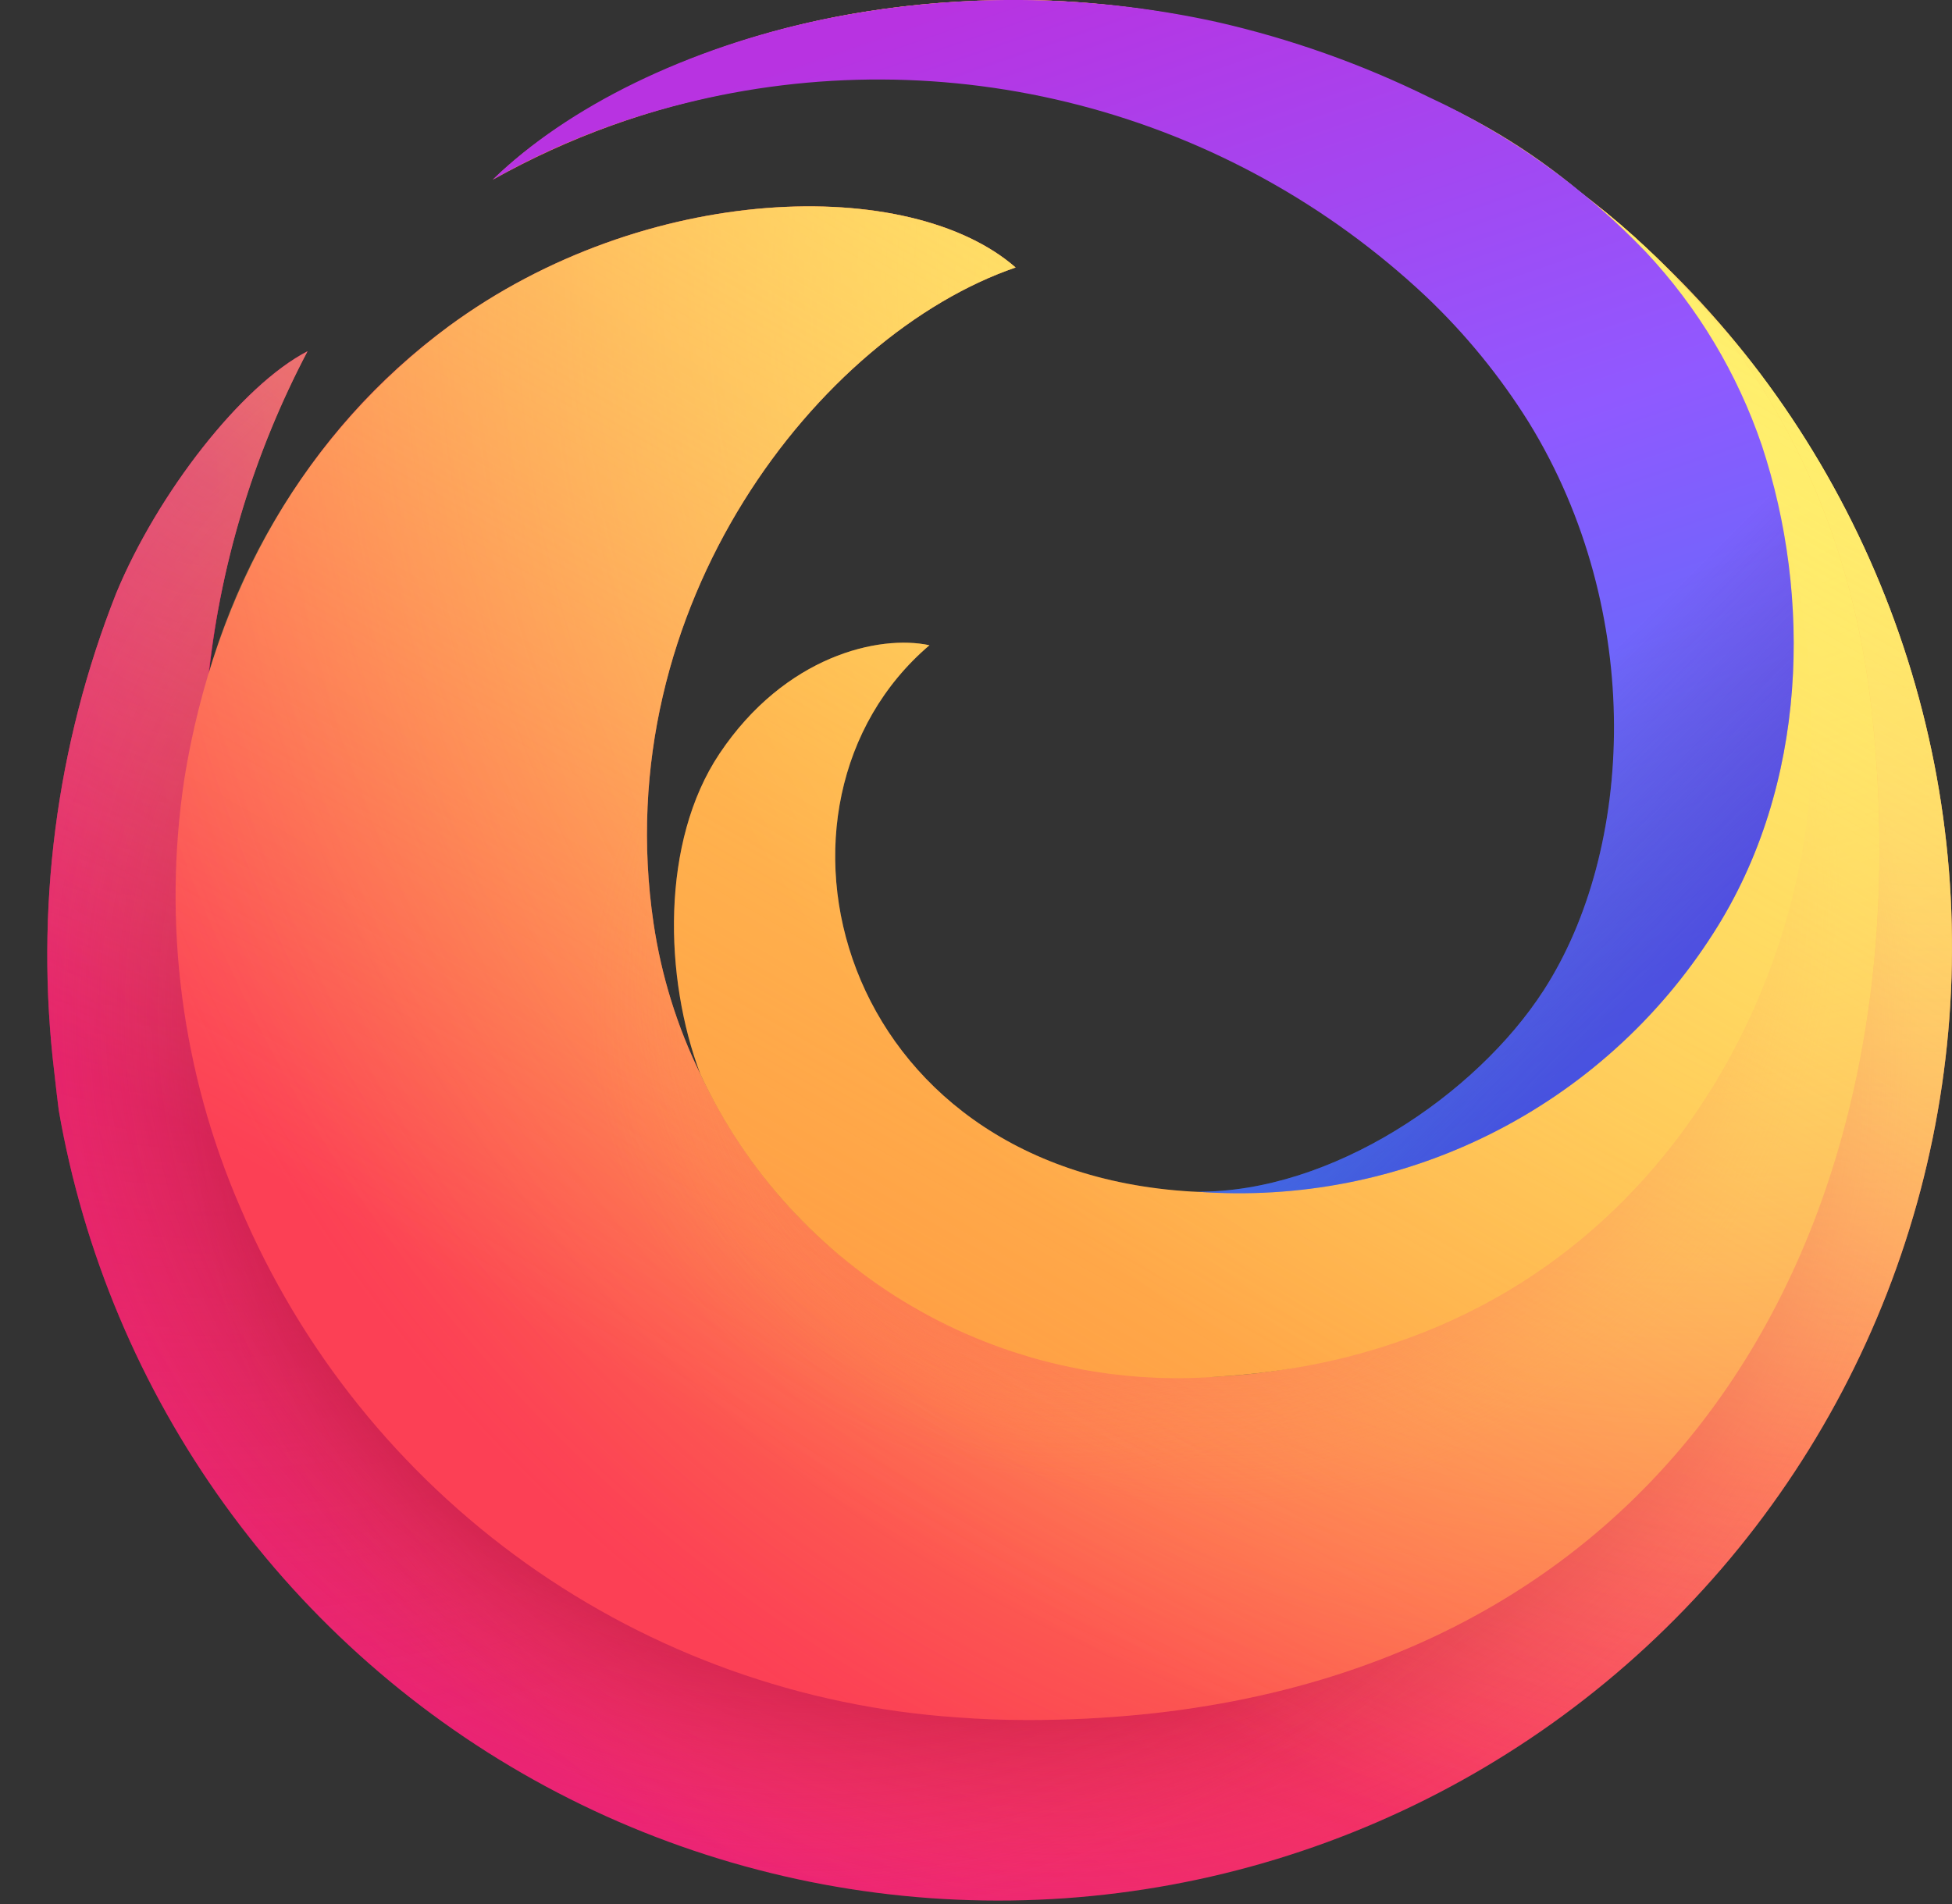
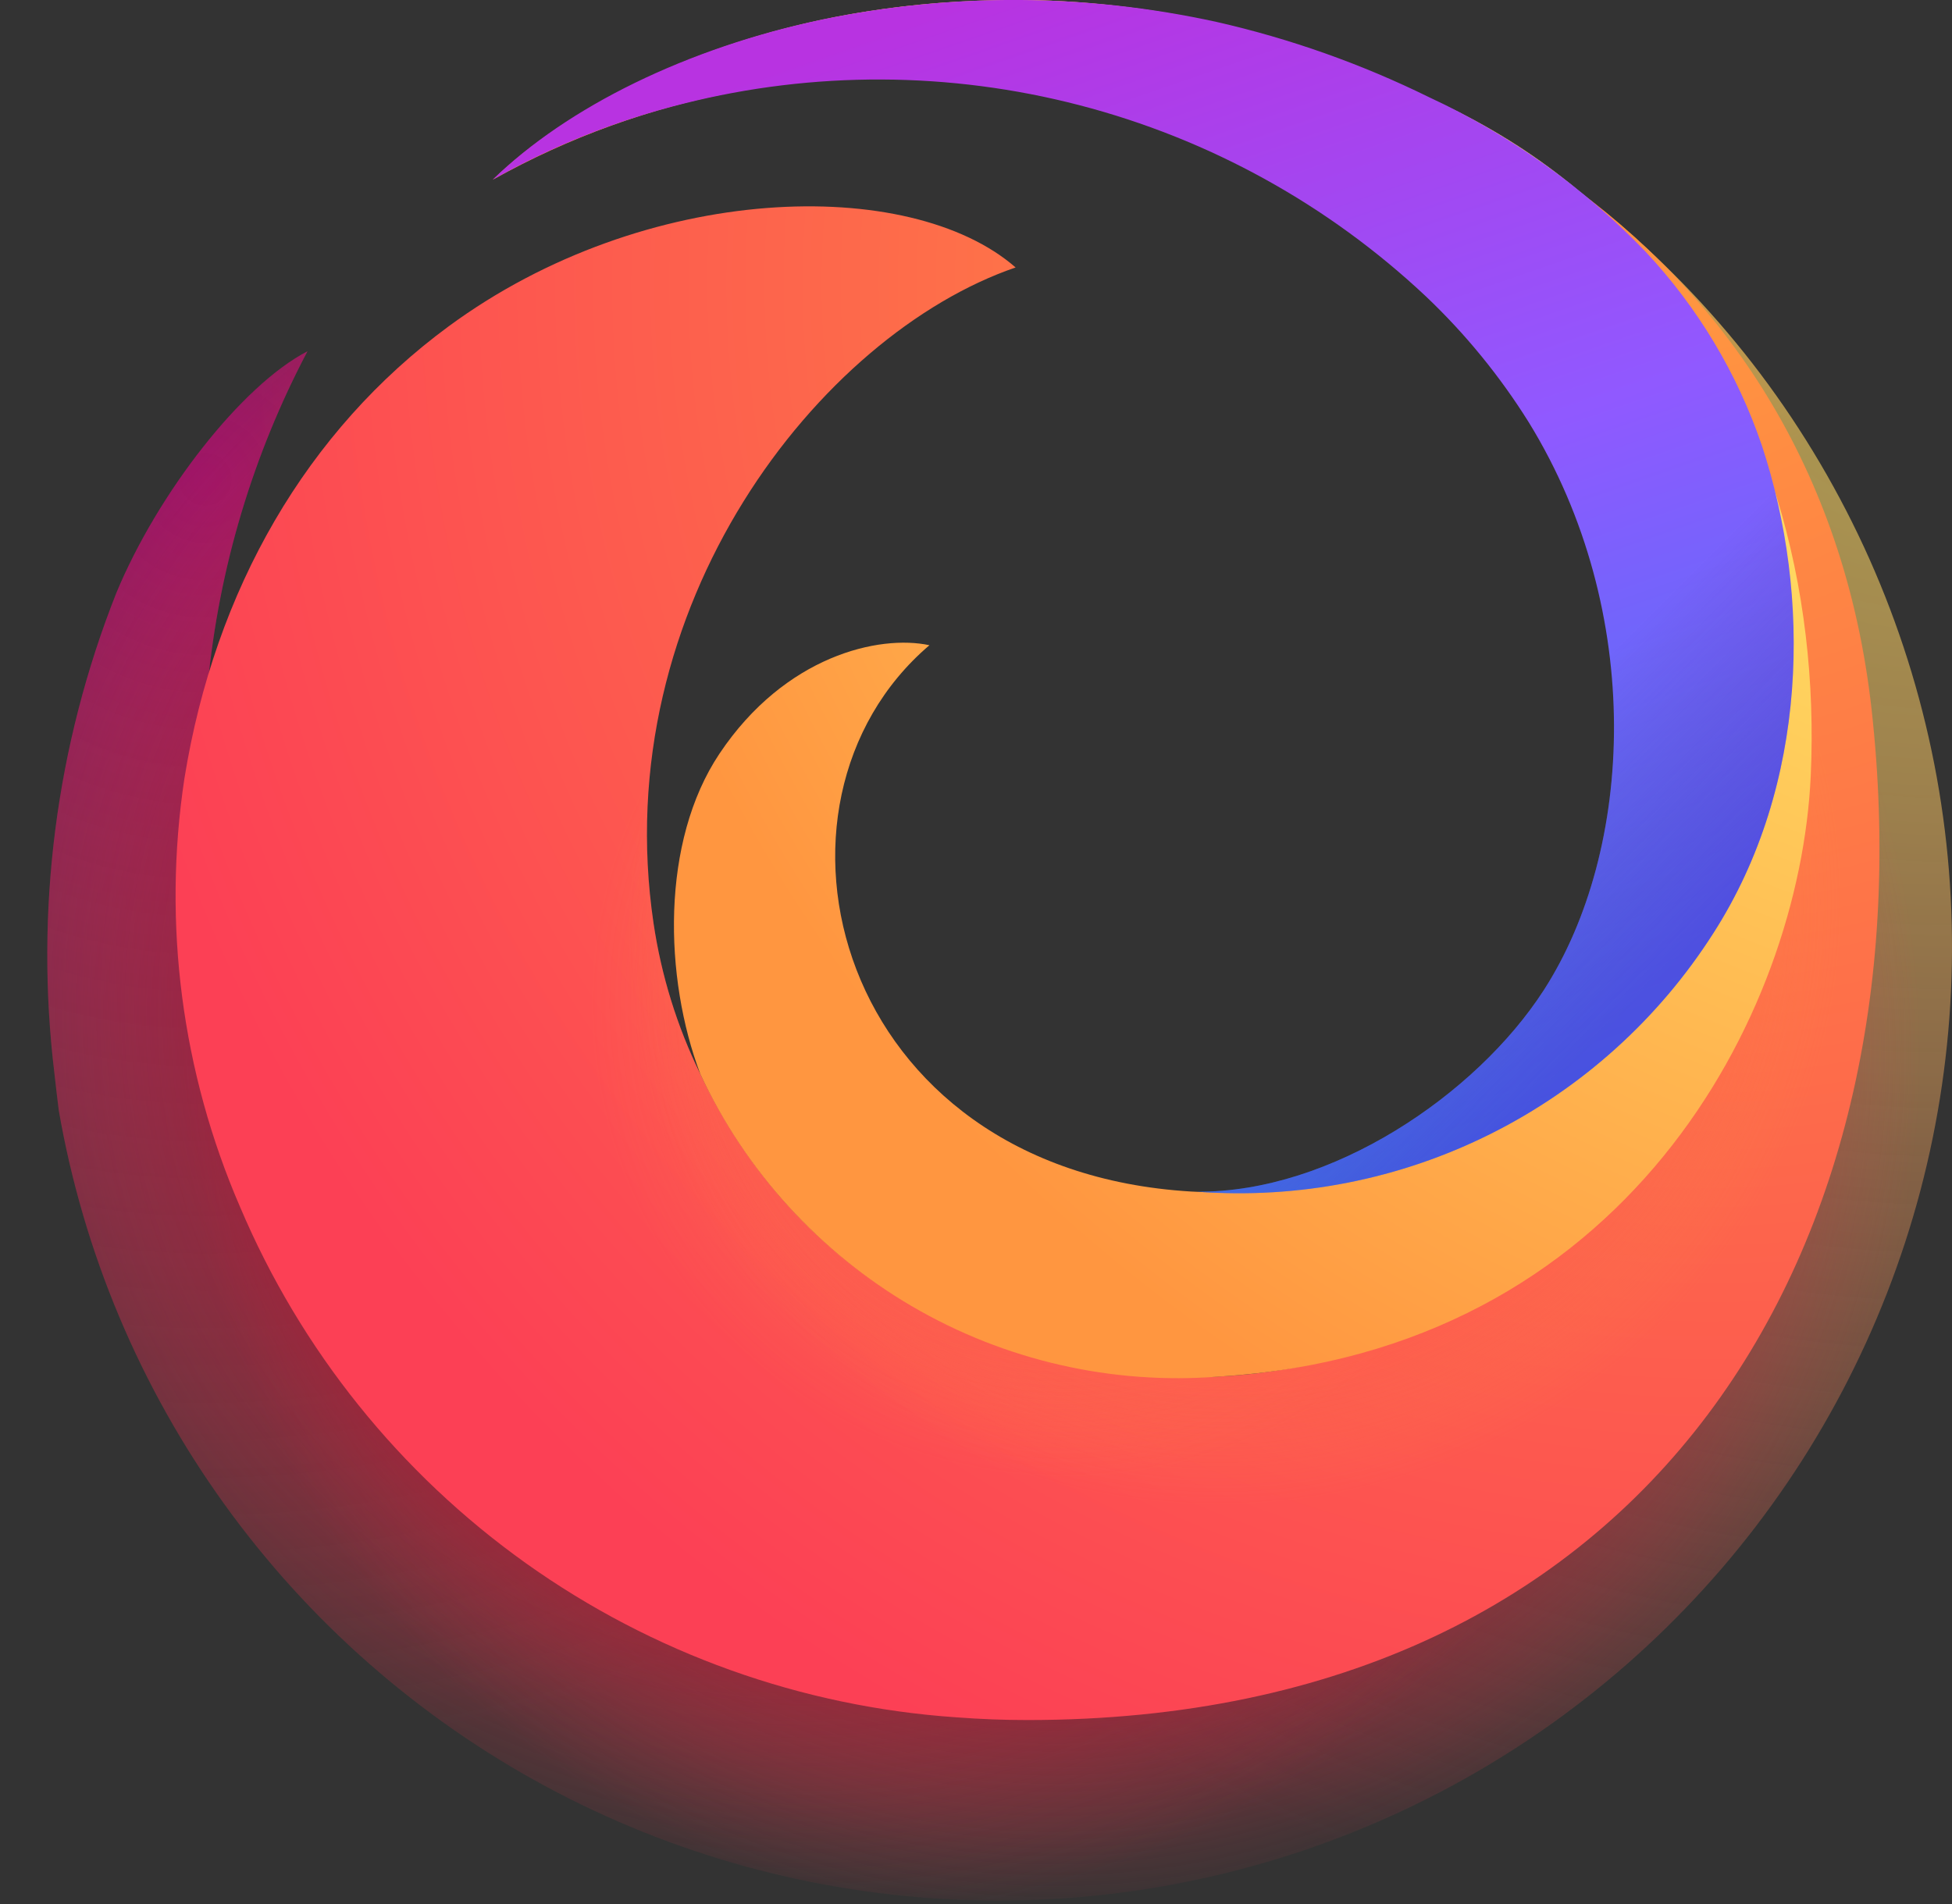
<svg xmlns="http://www.w3.org/2000/svg" width="41" height="40" viewBox="0 0 41 40" fill="none">
  <rect x="0" y="0" width="41" height="40" fill="#333333" stroke="none" />
-   <path d="M36.973 7.85C35.192 5.489 32.904 3.557 30.277 2.199C27.649 0.841 24.751 0.091 21.795 0.004C17.151 -0.089 13.943 1.307 12.128 2.429C14.556 1.02 18.071 0.221 21.148 0.261C29.063 0.361 37.564 5.751 38.826 15.467C40.276 26.62 32.508 35.929 21.58 35.957C9.557 35.988 2.245 25.343 4.156 15.781C4.192 15.313 4.261 14.847 4.363 14.388C4.598 11.937 5.311 9.556 6.459 7.379C5.075 8.095 3.312 10.361 2.442 12.46C1.175 15.663 0.729 19.131 1.143 22.55C1.173 22.809 1.2 23.067 1.234 23.324C1.752 26.31 2.941 29.139 4.711 31.598C6.481 34.057 8.786 36.083 11.452 37.523C14.118 38.962 17.076 39.778 20.103 39.909C23.13 40.04 26.148 39.483 28.928 38.279C31.709 37.075 34.18 35.256 36.156 32.959C38.132 30.661 39.56 27.946 40.335 25.017C41.109 22.087 41.209 19.02 40.627 16.047C40.044 13.073 38.795 10.271 36.973 7.85Z" fill="url(#paint0_radial_9486_31645)" />
  <path opacity="0.67" d="M36.973 7.85C35.192 5.489 32.904 3.557 30.277 2.199C27.649 0.841 24.751 0.091 21.795 0.004C17.151 -0.089 13.943 1.307 12.128 2.429C14.556 1.02 18.071 0.221 21.148 0.261C29.063 0.361 37.564 5.751 38.826 15.467C40.276 26.62 32.508 35.929 21.58 35.957C9.557 35.988 2.245 25.343 4.156 15.781C4.192 15.313 4.261 14.847 4.363 14.388C4.598 11.937 5.311 9.556 6.459 7.379C5.075 8.095 3.312 10.361 2.442 12.46C1.175 15.663 0.729 19.131 1.143 22.55C1.173 22.809 1.2 23.067 1.234 23.324C1.752 26.31 2.941 29.139 4.711 31.598C6.481 34.057 8.786 36.083 11.452 37.523C14.118 38.962 17.076 39.778 20.103 39.909C23.13 40.04 26.148 39.483 28.928 38.279C31.709 37.075 34.18 35.256 36.156 32.959C38.132 30.661 39.56 27.946 40.335 25.017C41.109 22.087 41.209 19.02 40.627 16.047C40.044 13.073 38.795 10.271 36.973 7.85Z" fill="url(#paint1_radial_9486_31645)" />
  <path d="M36.973 7.85C35.192 5.489 32.904 3.557 30.277 2.199C27.649 0.841 24.751 0.091 21.795 0.004C17.151 -0.089 13.943 1.307 12.128 2.429C14.556 1.02 18.071 0.221 21.148 0.261C29.063 0.361 37.564 5.751 38.826 15.467C40.276 26.62 32.508 35.929 21.58 35.957C9.557 35.988 2.245 25.343 4.156 15.781C4.192 15.313 4.261 14.847 4.363 14.388C4.598 11.937 5.311 9.556 6.459 7.379C5.075 8.095 3.312 10.361 2.442 12.46C1.175 15.663 0.729 19.131 1.143 22.55C1.173 22.809 1.2 23.067 1.234 23.324C1.752 26.31 2.941 29.139 4.711 31.598C6.481 34.057 8.786 36.083 11.452 37.523C14.118 38.962 17.076 39.778 20.103 39.909C23.13 40.04 26.148 39.483 28.928 38.279C31.709 37.075 34.18 35.256 36.156 32.959C38.132 30.661 39.56 27.946 40.335 25.017C41.109 22.087 41.209 19.02 40.627 16.047C40.044 13.073 38.795 10.271 36.973 7.85Z" fill="url(#paint2_radial_9486_31645)" />
  <path d="M36.973 7.85C35.192 5.489 32.904 3.557 30.277 2.199C27.649 0.841 24.751 0.091 21.795 0.004C17.151 -0.089 13.943 1.307 12.128 2.429C14.556 1.02 18.071 0.221 21.148 0.261C29.063 0.361 37.564 5.751 38.826 15.467C40.276 26.62 32.508 35.929 21.58 35.957C9.557 35.988 2.245 25.343 4.156 15.781C4.192 15.313 4.261 14.847 4.363 14.388C4.598 11.937 5.311 9.556 6.459 7.379C5.075 8.095 3.312 10.361 2.442 12.46C1.175 15.663 0.729 19.131 1.143 22.55C1.173 22.809 1.2 23.067 1.234 23.324C1.752 26.31 2.941 29.139 4.711 31.598C6.481 34.057 8.786 36.083 11.452 37.523C14.118 38.962 17.076 39.778 20.103 39.909C23.13 40.04 26.148 39.483 28.928 38.279C31.709 37.075 34.18 35.256 36.156 32.959C38.132 30.661 39.56 27.946 40.335 25.017C41.109 22.087 41.209 19.02 40.627 16.047C40.044 13.073 38.795 10.271 36.973 7.85Z" fill="url(#paint3_radial_9486_31645)" />
  <path d="M36.973 7.85C35.192 5.489 32.904 3.557 30.277 2.199C27.649 0.841 24.751 0.091 21.795 0.004C17.151 -0.089 13.943 1.307 12.128 2.429C14.556 1.02 18.071 0.221 21.148 0.261C29.063 0.361 37.564 5.751 38.826 15.467C40.276 26.62 32.508 35.929 21.58 35.957C9.557 35.988 2.245 25.343 4.156 15.781C4.192 15.313 4.261 14.847 4.363 14.388C4.598 11.937 5.311 9.556 6.459 7.379C5.075 8.095 3.312 10.361 2.442 12.46C1.175 15.663 0.729 19.131 1.143 22.55C1.173 22.809 1.2 23.067 1.234 23.324C1.752 26.31 2.941 29.139 4.711 31.598C6.481 34.057 8.786 36.083 11.452 37.523C14.118 38.962 17.076 39.778 20.103 39.909C23.13 40.04 26.148 39.483 28.928 38.279C31.709 37.075 34.18 35.256 36.156 32.959C38.132 30.661 39.56 27.946 40.335 25.017C41.109 22.087 41.209 19.02 40.627 16.047C40.044 13.073 38.795 10.271 36.973 7.85Z" fill="url(#paint4_radial_9486_31645)" />
  <path d="M38.825 15.467C38.982 16.668 39.033 17.881 38.975 19.091C39.639 18.991 40.303 18.903 40.969 18.826C40.758 14.851 39.367 11.03 36.972 7.85C35.191 5.489 32.903 3.557 30.276 2.199C27.649 0.841 24.75 0.091 21.794 0.004C17.15 -0.089 13.942 1.307 12.127 2.429C14.556 1.02 18.07 0.221 21.147 0.261C29.062 0.362 37.563 5.75 38.825 15.467Z" fill="url(#paint5_linear_9486_31645)" />
  <path d="M39.312 14.912C38.187 4.758 29.131 0.194 21.147 0.26C18.07 0.285 14.556 1.02 12.127 2.428C11.484 2.81 10.887 3.262 10.347 3.778C10.412 3.725 10.604 3.566 10.923 3.347L10.954 3.326L10.982 3.307C12.161 2.51 13.459 1.907 14.829 1.521C16.973 0.928 19.196 0.668 21.42 0.749C25.547 0.996 29.434 2.771 32.323 5.729C35.212 8.686 36.896 12.614 37.045 16.746C37.228 23.349 31.824 28.614 25.594 28.919C21.063 29.142 16.794 26.949 14.709 22.563C14.221 21.564 13.89 20.496 13.727 19.396C12.739 12.722 17.221 7.029 21.332 5.619C19.114 3.682 13.558 3.814 9.423 6.856C6.445 9.047 4.513 12.381 3.873 16.357C3.412 19.407 3.817 22.525 5.043 25.357C6.315 28.359 8.394 30.95 11.05 32.843C13.706 34.735 16.834 35.855 20.087 36.078C20.583 36.116 21.081 36.135 21.579 36.135C34.81 36.135 40.55 26.091 39.312 14.912Z" fill="url(#paint6_radial_9486_31645)" />
-   <path d="M39.312 14.912C38.187 4.758 29.131 0.194 21.147 0.26C18.07 0.285 14.556 1.02 12.127 2.428C11.484 2.81 10.887 3.262 10.347 3.778C10.412 3.725 10.604 3.566 10.923 3.347L10.954 3.326L10.982 3.307C12.161 2.51 13.459 1.907 14.829 1.521C16.973 0.928 19.196 0.668 21.42 0.749C25.547 0.996 29.434 2.771 32.323 5.729C35.212 8.686 36.896 12.614 37.045 16.746C37.228 23.349 31.824 28.614 25.594 28.919C21.063 29.142 16.794 26.949 14.709 22.563C14.221 21.564 13.89 20.496 13.727 19.396C12.739 12.722 17.221 7.029 21.332 5.619C19.114 3.682 13.558 3.814 9.423 6.856C6.445 9.047 4.513 12.381 3.873 16.357C3.412 19.407 3.817 22.525 5.043 25.357C6.315 28.359 8.394 30.95 11.05 32.843C13.706 34.735 16.834 35.855 20.087 36.078C20.583 36.116 21.081 36.135 21.579 36.135C34.81 36.135 40.55 26.091 39.312 14.912Z" fill="url(#paint7_radial_9486_31645)" />
  <path style="mix-blend-mode:multiply" opacity="0.53" d="M39.312 14.912C38.187 4.758 29.131 0.194 21.147 0.26C18.07 0.285 14.556 1.02 12.127 2.428C11.484 2.81 10.887 3.262 10.347 3.778C10.412 3.725 10.604 3.566 10.923 3.347L10.954 3.326L10.982 3.307C12.161 2.51 13.459 1.907 14.829 1.521C16.973 0.928 19.196 0.668 21.42 0.749C25.547 0.996 29.434 2.771 32.323 5.729C35.212 8.686 36.896 12.614 37.045 16.746C37.228 23.349 31.824 28.614 25.594 28.919C21.063 29.142 16.794 26.949 14.709 22.563C14.221 21.564 13.89 20.496 13.727 19.396C12.739 12.722 17.221 7.029 21.332 5.619C19.114 3.682 13.558 3.814 9.423 6.856C6.445 9.047 4.513 12.381 3.873 16.357C3.412 19.407 3.817 22.525 5.043 25.357C6.315 28.359 8.394 30.95 11.05 32.843C13.706 34.735 16.834 35.855 20.087 36.078C20.583 36.116 21.081 36.135 21.579 36.135C34.81 36.135 40.55 26.091 39.312 14.912Z" fill="url(#paint8_radial_9486_31645)" />
  <path style="mix-blend-mode:multiply" opacity="0.53" d="M39.312 14.912C38.187 4.758 29.131 0.194 21.147 0.26C18.07 0.285 14.556 1.02 12.127 2.428C11.484 2.81 10.887 3.262 10.347 3.778C10.412 3.725 10.604 3.566 10.923 3.347L10.954 3.326L10.982 3.307C12.161 2.51 13.459 1.907 14.829 1.521C16.973 0.928 19.196 0.668 21.42 0.749C25.547 0.996 29.434 2.771 32.323 5.729C35.212 8.686 36.896 12.614 37.045 16.746C37.228 23.349 31.824 28.614 25.594 28.919C21.063 29.142 16.794 26.949 14.709 22.563C14.221 21.564 13.89 20.496 13.727 19.396C12.739 12.722 17.221 7.029 21.332 5.619C19.114 3.682 13.558 3.814 9.423 6.856C6.445 9.047 4.513 12.381 3.873 16.357C3.412 19.407 3.817 22.525 5.043 25.357C6.315 28.359 8.394 30.95 11.05 32.843C13.706 34.735 16.834 35.855 20.087 36.078C20.583 36.116 21.081 36.135 21.579 36.135C34.81 36.135 40.55 26.091 39.312 14.912Z" fill="url(#paint9_radial_9486_31645)" />
  <path d="M25.594 28.92C34.144 28.4 37.804 21.32 38.033 16.297C38.391 8.45 33.736 -0.01 21.42 0.75C19.196 0.669 16.973 0.93 14.828 1.523C13.465 1.925 12.169 2.527 10.982 3.309L10.954 3.328L10.923 3.349C10.732 3.483 10.544 3.623 10.361 3.77C13.549 1.988 17.233 1.297 20.85 1.802C27.921 2.73 34.386 8.231 34.386 15.489C34.386 21.073 30.07 25.339 25.017 25.032C17.509 24.582 15.617 16.882 19.522 13.555C18.469 13.329 16.49 13.773 15.112 15.833C13.876 17.683 13.946 20.538 14.709 22.563C15.66 24.605 17.212 26.308 19.157 27.444C21.102 28.58 23.348 29.095 25.594 28.92Z" fill="url(#paint10_radial_9486_31645)" />
-   <path d="M36.972 7.85C36.437 7.149 35.855 6.484 35.231 5.859C34.736 5.336 34.206 4.847 33.643 4.396C33.967 4.678 34.275 4.977 34.568 5.291C35.662 6.459 36.494 7.848 37.008 9.363C38.053 12.528 37.985 16.488 35.99 19.599C34.883 21.342 33.337 22.763 31.506 23.719C29.676 24.675 27.626 25.133 25.563 25.046C25.383 25.046 25.201 25.046 25.017 25.033C17.51 24.583 15.617 16.883 19.523 13.556C18.47 13.329 16.491 13.773 15.113 15.833C13.877 17.683 13.947 20.538 14.71 22.564C14.222 21.565 13.891 20.497 13.728 19.397C12.739 12.722 17.222 7.03 21.332 5.62C19.115 3.683 13.559 3.815 9.423 6.857C6.991 8.675 5.22 11.239 4.379 14.157C4.647 11.789 5.352 9.491 6.459 7.381C5.074 8.097 3.311 10.363 2.441 12.462C1.175 15.664 0.729 19.132 1.142 22.55C1.172 22.809 1.199 23.068 1.233 23.325C1.752 26.31 2.941 29.139 4.711 31.598C6.481 34.057 8.786 36.083 11.452 37.523C14.118 38.963 17.076 39.779 20.103 39.91C23.13 40.041 26.148 39.483 28.928 38.279C31.709 37.075 34.18 35.256 36.156 32.959C38.132 30.662 39.56 27.946 40.335 25.017C41.109 22.088 41.209 19.021 40.627 16.047C40.044 13.074 38.795 10.271 36.972 7.85Z" fill="url(#paint11_linear_9486_31645)" />
  <path d="M37.008 9.363C36.493 7.847 35.661 6.459 34.567 5.291C33.266 3.935 31.724 2.834 30.02 2.044C28.597 1.343 27.097 0.811 25.55 0.46C22.823 -0.137 20.001 -0.154 17.267 0.41C14.426 1.01 11.927 2.239 10.347 3.776C11.607 3.064 12.958 2.526 14.362 2.176C17.091 1.49 19.949 1.502 22.673 2.21C25.397 2.917 27.898 4.298 29.949 6.226C30.78 7.014 31.507 7.905 32.113 8.876C34.561 12.856 34.329 17.859 32.421 20.809C31.003 23.001 27.967 25.059 25.135 25.035C27.267 25.196 29.402 24.776 31.314 23.818C33.225 22.861 34.841 21.403 35.99 19.6C37.984 16.488 38.052 12.527 37.008 9.363Z" fill="url(#paint12_linear_9486_31645)" />
  <path d="M37.008 9.363C36.493 7.847 35.661 6.459 34.567 5.291C33.266 3.935 31.724 2.834 30.02 2.044C28.597 1.343 27.097 0.811 25.55 0.46C22.823 -0.137 20.001 -0.154 17.267 0.41C14.426 1.01 11.927 2.239 10.347 3.776C11.607 3.064 12.958 2.526 14.362 2.176C17.091 1.49 19.949 1.502 22.673 2.21C25.397 2.917 27.898 4.298 29.949 6.226C30.78 7.014 31.507 7.905 32.113 8.876C34.561 12.856 34.329 17.859 32.421 20.809C31.003 23.001 27.967 25.059 25.135 25.035C27.267 25.196 29.402 24.776 31.314 23.818C33.225 22.861 34.841 21.403 35.99 19.6C37.984 16.488 38.052 12.527 37.008 9.363Z" fill="url(#paint13_linear_9486_31645)" />
  <defs>
    <radialGradient id="paint0_radial_9486_31645" cx="0" cy="0" r="1" gradientUnits="userSpaceOnUse" gradientTransform="translate(36.766 8.192) scale(45.39 45.39)">
      <stop stop-color="#FFF36E" />
      <stop offset="0.5" stop-color="#FC4055" />
      <stop offset="1" stop-color="#E31587" />
    </radialGradient>
    <radialGradient id="paint1_radial_9486_31645" cx="0" cy="0" r="1" gradientUnits="userSpaceOnUse" gradientTransform="translate(4.315 10.07) scale(26.863 26.863)">
      <stop offset="0.001" stop-color="#C60084" />
      <stop offset="1" stop-color="#FC4055" stop-opacity="0" />
    </radialGradient>
    <radialGradient id="paint2_radial_9486_31645" cx="0" cy="0" r="1" gradientUnits="userSpaceOnUse" gradientTransform="translate(40.646 5.609) scale(53.3 53.3)">
      <stop stop-color="#FFDE67" stop-opacity="0.6" />
      <stop offset="0.093" stop-color="#FFD966" stop-opacity="0.581" />
      <stop offset="0.203" stop-color="#FFCA65" stop-opacity="0.525" />
      <stop offset="0.321" stop-color="#FEB262" stop-opacity="0.432" />
      <stop offset="0.446" stop-color="#FE8F5E" stop-opacity="0.302" />
      <stop offset="0.573" stop-color="#FD6459" stop-opacity="0.137" />
      <stop offset="0.664" stop-color="#FC4055" stop-opacity="0" />
    </radialGradient>
    <radialGradient id="paint3_radial_9486_31645" cx="0" cy="0" r="1" gradientUnits="userSpaceOnUse" gradientTransform="translate(22.143 22.202) scale(68.76 68.76)">
      <stop offset="0.153" stop-color="#810220" />
      <stop offset="0.167" stop-color="#920B27" stop-opacity="0.861" />
      <stop offset="0.216" stop-color="#CB2740" stop-opacity="0.398" />
      <stop offset="0.253" stop-color="#EF394F" stop-opacity="0.11" />
      <stop offset="0.272" stop-color="#FC4055" stop-opacity="0" />
    </radialGradient>
    <radialGradient id="paint4_radial_9486_31645" cx="0" cy="0" r="1" gradientUnits="userSpaceOnUse" gradientTransform="translate(16.94 21.337) scale(68.76 68.76)">
      <stop offset="0.113" stop-color="#810220" />
      <stop offset="0.133" stop-color="#920B27" stop-opacity="0.861" />
      <stop offset="0.204" stop-color="#CB2740" stop-opacity="0.398" />
      <stop offset="0.257" stop-color="#EF394F" stop-opacity="0.11" />
      <stop offset="0.284" stop-color="#FC4055" stop-opacity="0" />
    </radialGradient>
    <linearGradient id="paint5_linear_9486_31645" x1="23.916" y1="3.893" x2="35.694" y2="24.295" gradientUnits="userSpaceOnUse">
      <stop stop-color="#FFBD4F" />
      <stop offset="0.508" stop-color="#FF9640" stop-opacity="0" />
    </linearGradient>
    <radialGradient id="paint6_radial_9486_31645" cx="0" cy="0" r="1" gradientUnits="userSpaceOnUse" gradientTransform="translate(35.728 6.045) scale(42.61 42.699)">
      <stop stop-color="#FF9640" />
      <stop offset="0.8" stop-color="#FC4055" />
    </radialGradient>
    <radialGradient id="paint7_radial_9486_31645" cx="0" cy="0" r="1" gradientUnits="userSpaceOnUse" gradientTransform="translate(35.728 6.045) scale(42.61 42.699)">
      <stop offset="0.084" stop-color="#FFDE67" />
      <stop offset="0.147" stop-color="#FFDC66" stop-opacity="0.968" />
      <stop offset="0.246" stop-color="#FFD562" stop-opacity="0.879" />
      <stop offset="0.369" stop-color="#FFCB5D" stop-opacity="0.734" />
      <stop offset="0.511" stop-color="#FFBC55" stop-opacity="0.533" />
      <stop offset="0.667" stop-color="#FFAA4B" stop-opacity="0.28" />
      <stop offset="0.822" stop-color="#FF9640" stop-opacity="0" />
    </radialGradient>
    <radialGradient id="paint8_radial_9486_31645" cx="0" cy="0" r="1" gradientUnits="userSpaceOnUse" gradientTransform="translate(25.969 19.326) rotate(75.728) scale(20.935 21.807)">
      <stop offset="0.363" stop-color="#FC4055" />
      <stop offset="0.443" stop-color="#FD604D" stop-opacity="0.633" />
      <stop offset="0.545" stop-color="#FE8644" stop-opacity="0.181" />
      <stop offset="0.59" stop-color="#FF9640" stop-opacity="0" />
    </radialGradient>
    <radialGradient id="paint9_radial_9486_31645" cx="0" cy="0" r="1" gradientUnits="userSpaceOnUse" gradientTransform="translate(22.369 21.049) scale(20.895)">
      <stop offset="0.216" stop-color="#FC4055" stop-opacity="0.8" />
      <stop offset="0.267" stop-color="#FD5251" stop-opacity="0.633" />
      <stop offset="0.41" stop-color="#FE8345" stop-opacity="0.181" />
      <stop offset="0.474" stop-color="#FF9640" stop-opacity="0" />
    </radialGradient>
    <radialGradient id="paint10_radial_9486_31645" cx="0" cy="0" r="1" gradientUnits="userSpaceOnUse" gradientTransform="translate(44.232 1.222) scale(72.019 72.169)">
      <stop offset="0.054" stop-color="#FFF36E" />
      <stop offset="0.457" stop-color="#FF9640" />
      <stop offset="0.639" stop-color="#FF9640" />
    </radialGradient>
    <linearGradient id="paint11_linear_9486_31645" x1="30.526" y1="3.542" x2="10.078" y2="38.96" gradientUnits="userSpaceOnUse">
      <stop stop-color="#FFF36E" stop-opacity="0.8" />
      <stop offset="0.094" stop-color="#FFF36E" stop-opacity="0.699" />
      <stop offset="0.752" stop-color="#FFF36E" stop-opacity="0" />
    </linearGradient>
    <linearGradient id="paint12_linear_9486_31645" x1="21.292" y1="-0.335" x2="32.15" y2="31.101" gradientUnits="userSpaceOnUse">
      <stop stop-color="#B833E1" />
      <stop offset="0.371" stop-color="#9059FF" />
      <stop offset="0.614" stop-color="#5B6DF8" />
      <stop offset="1" stop-color="#0090ED" />
    </linearGradient>
    <linearGradient id="paint13_linear_9486_31645" x1="14.855" y1="0.162" x2="35.035" y2="20.342" gradientUnits="userSpaceOnUse">
      <stop offset="0.805" stop-color="#722291" stop-opacity="0" />
      <stop offset="1" stop-color="#592ACB" stop-opacity="0.5" />
    </linearGradient>
  </defs>
</svg>